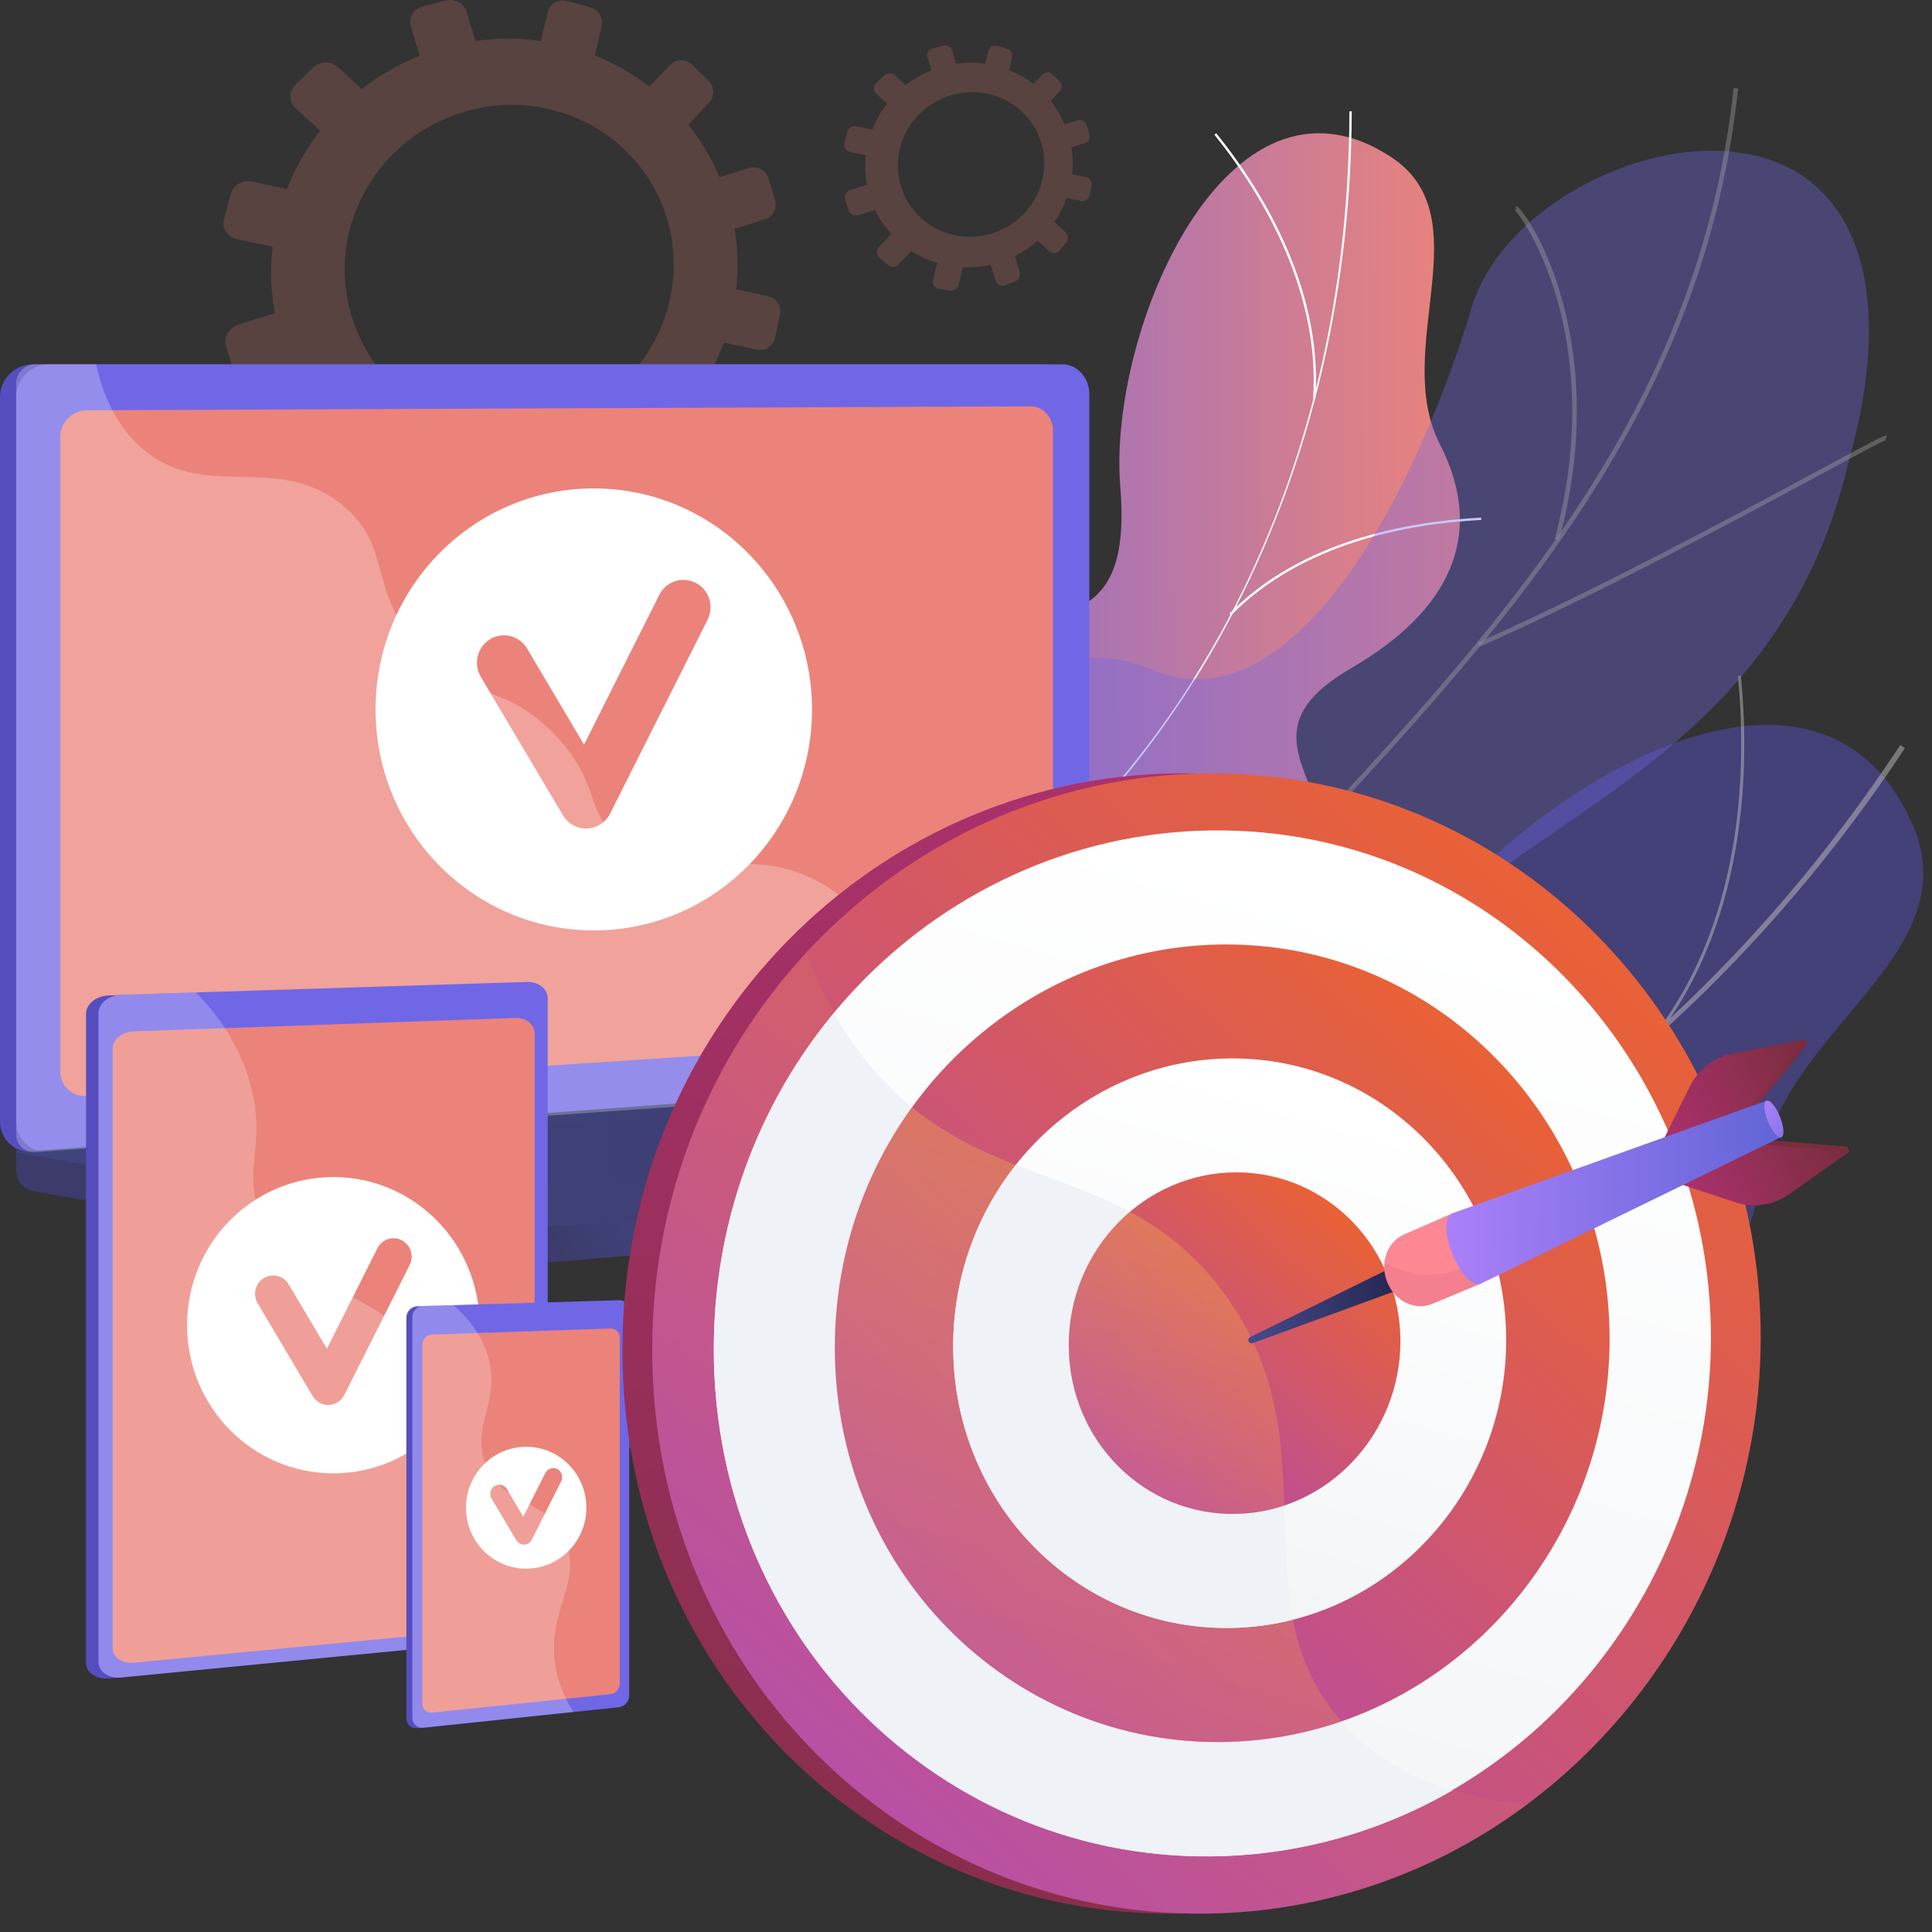
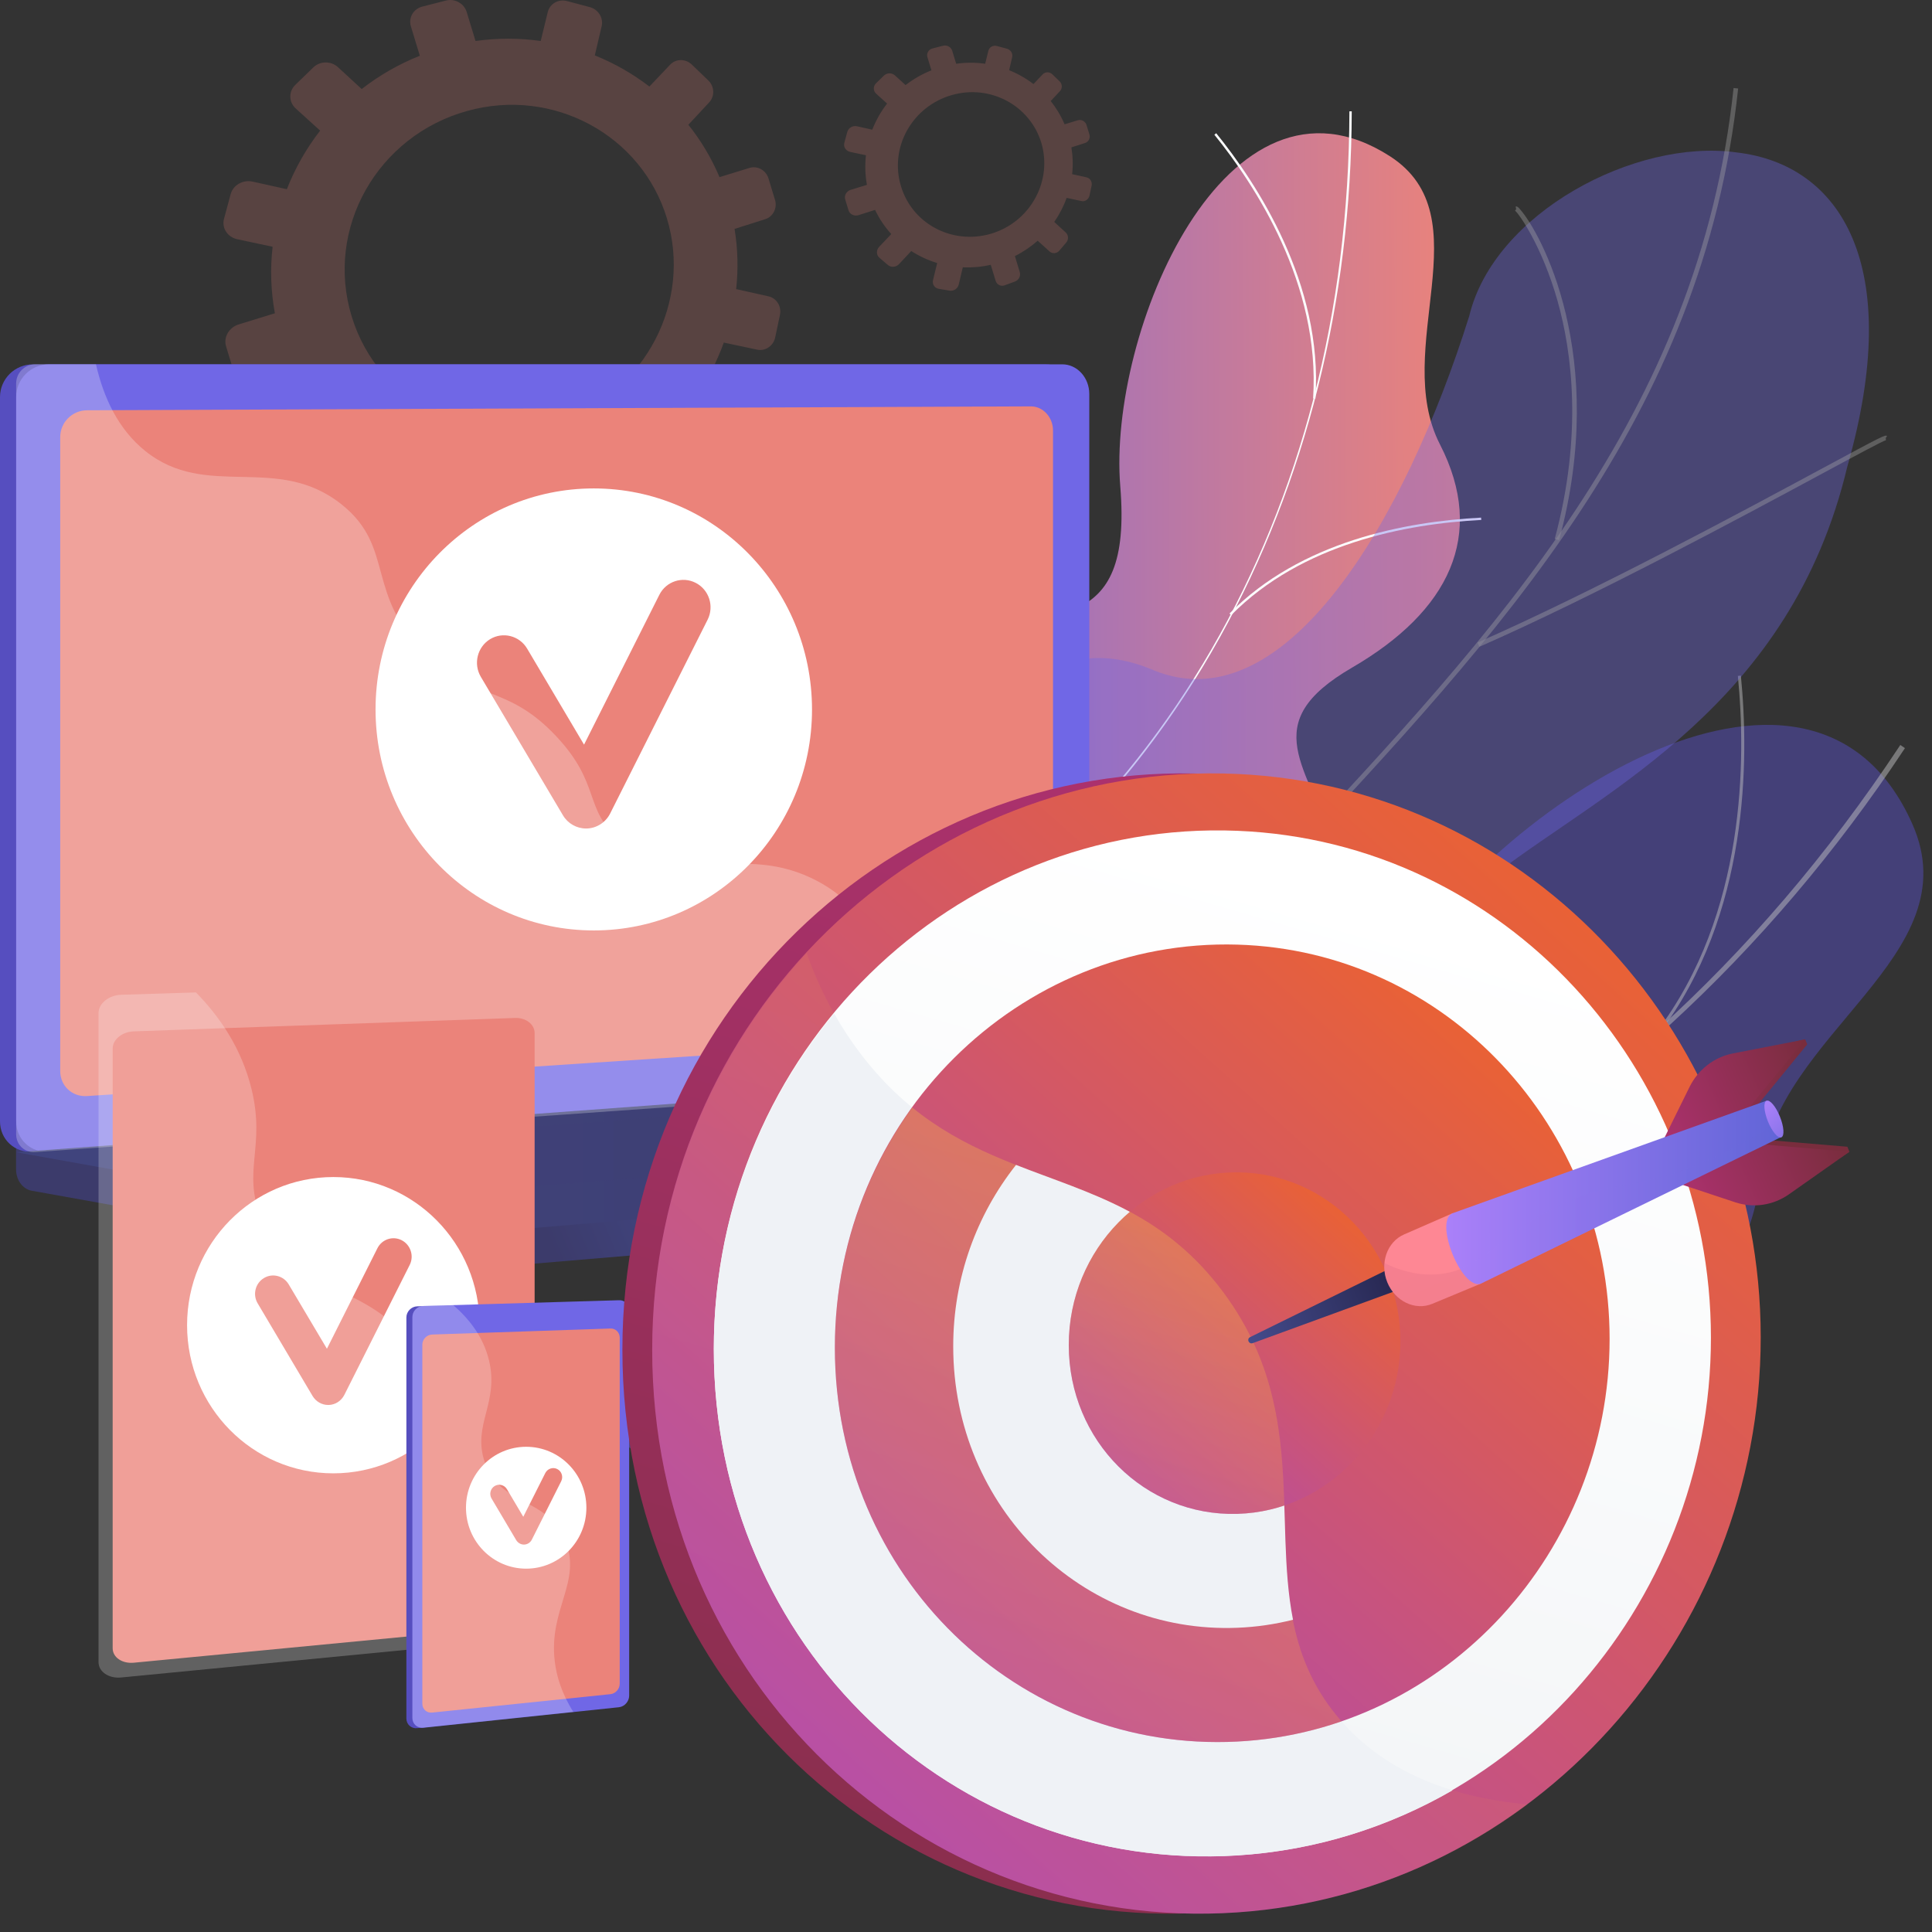
<svg xmlns="http://www.w3.org/2000/svg" width="47" height="47" viewBox="0 0 47 47" fill="none">
  <rect x="0" y="0" width="47" height="47" fill="#333333" stroke="none" />
  <g opacity="0.7">
    <path opacity="0.7" d="M17.622 36.8C17.355 36.576 16.974 35.855 16.952 35.626C16.805 34.102 16.344 31.267 17.296 29.957C17.459 29.733 18.635 30.183 18.918 30.063C19.737 30.167 20.015 30.255 20.843 29.971C23.288 29.134 22.252 23.959 26.565 25.136C29.723 25.998 31.363 28.328 33.697 24.064C36.03 19.801 44.037 14.437 46.523 20.048C47.95 23.269 43.212 25.131 42.843 28.507C42.494 31.715 40.178 33.058 36.656 32.861C33.134 32.663 33.795 34.672 33.064 37.467C32.186 40.823 27.597 38.576 25.566 37.357C23.933 36.377 19.108 34.983 17.622 36.8Z" fill="#564EBF" />
    <g opacity="0.7">
      <path opacity="0.7" d="M46.229 18.123L46.213 18.148C39.251 28.676 28.357 34.124 17.068 32.726L17.038 32.722L17.021 32.857L17.052 32.86C18.201 33.002 19.352 33.074 20.499 33.074C25.05 33.074 29.559 31.962 33.712 29.801C38.659 27.226 43.02 23.222 46.325 18.225L46.342 18.2L46.229 18.123Z" fill="#FCFDFE" />
      <path opacity="0.7" d="M32.789 38.908C30.839 36.481 26.704 33.761 23.574 32.843L23.596 32.772C26.738 33.693 30.889 36.424 32.848 38.861L32.789 38.908Z" fill="#FCFDFE" />
      <path opacity="0.7" d="M19.276 33.08L19.266 33.006C20.94 32.741 22.417 31.639 23.652 29.73C24.559 28.33 25.317 26.54 25.907 24.405L25.978 24.425C25.387 26.567 24.625 28.366 23.714 29.771C22.465 31.698 20.972 32.811 19.276 33.08Z" fill="#FCFDFE" />
      <path opacity="0.7" d="M34.384 29.382L34.368 29.311C37.499 28.648 40.604 29.945 42.658 31.149L42.62 31.214C40.579 30.013 37.492 28.723 34.384 29.382Z" fill="#FCFDFE" />
      <path opacity="0.7" d="M40.361 25.144L40.302 25.099C42.481 22.228 42.476 18.443 42.277 16.443L42.35 16.436C42.551 18.446 42.557 22.253 40.361 25.144Z" fill="#FCFDFE" />
    </g>
  </g>
  <path d="M22.301 26.857C22.034 26.826 21.482 26.523 21.37 26.385C20.628 25.466 19.128 23.835 19.187 22.588C19.198 22.374 20.146 22.165 20.277 21.968C20.849 21.688 21.066 21.625 21.48 21.091C22.7 19.514 19.836 16.619 23.113 15.548C25.513 14.763 27.56 15.568 27.253 11.831C26.947 8.094 29.829 1.241 33.812 3.8C36.097 5.269 33.835 8.479 35.03 10.811C36.167 13.026 35.244 14.874 32.892 16.241C30.54 17.609 31.818 18.621 32.533 20.733C33.392 23.267 29.483 23.767 27.656 23.844C26.188 23.905 22.487 25.054 22.301 26.857Z" fill="url(#paint0_linear_10675_42538)" />
  <path d="M20.25 24.54L20.225 24.488C28.099 20.595 32.811 12.453 32.827 2.709H32.884C32.875 7.328 31.766 11.754 29.674 15.509C27.477 19.455 24.216 22.579 20.25 24.54Z" fill="#FCFDFE" />
  <path d="M32.966 21.778C30.679 21.041 26.861 21.043 24.454 21.782L24.438 21.728C26.854 20.988 30.688 20.986 32.984 21.726L32.966 21.778Z" fill="#FCFDFE" />
  <path d="M21.787 23.757L21.749 23.714C22.715 22.832 23.199 21.495 23.185 19.742C23.176 18.455 22.903 16.98 22.378 15.355L22.432 15.337C22.959 16.968 23.231 18.45 23.242 19.742C23.255 21.513 22.765 22.864 21.787 23.757Z" fill="#FCFDFE" />
  <path d="M29.951 14.965L29.91 14.925C31.645 13.169 34.198 12.687 36.031 12.592L36.035 12.649C34.21 12.742 31.674 13.221 29.951 14.965Z" fill="#FCFDFE" />
  <path d="M32.001 9.697L31.944 9.693C32.128 6.919 30.519 4.483 29.542 3.277L29.587 3.241C30.569 4.453 32.189 6.903 32.001 9.697Z" fill="#FCFDFE" />
  <g opacity="0.6">
    <path opacity="0.6" d="M19.553 38.057C17.983 37.052 16.432 36.007 14.901 34.926C14.864 34.938 15.962 31.035 18.563 29.902C23.673 27.739 22.865 23.363 23.096 21.092C23.308 17.837 25.217 15.074 28.07 16.307C31.261 17.613 34.179 12.672 35.743 7.686C36.344 5.181 39.783 3.365 42.245 3.708C44.781 4 46.338 6.45 44.94 11.351C43.564 17.137 39.065 19.212 36.421 21.23C33.822 23.21 35.324 26.198 31.626 27.322C28.466 28.377 24.987 28.592 24.846 31.646C24.745 34.684 23.546 36.664 19.553 38.057Z" fill="#7067E6" />
    <g opacity="0.6">
      <path opacity="0.6" d="M17.12 37.219C17.134 37.187 22.212 30.223 28.366 23.988C29.294 22.95 30.262 21.914 31.198 20.914C36.408 15.344 41.33 10.082 42.173 2.141L42.284 2.153C41.438 10.132 36.503 15.407 31.28 20.991C30.345 21.991 29.378 23.025 28.448 24.065C22.262 30.334 17.247 37.225 17.222 37.27L17.12 37.219Z" fill="white" />
      <path opacity="0.6" d="M35.99 15.734L35.945 15.632C38.759 14.395 42.357 12.458 44.289 11.417C45.854 10.574 45.857 10.576 45.906 10.608L45.875 10.655L45.879 10.709C45.807 10.725 45.16 11.073 44.341 11.515C42.409 12.557 38.808 14.496 35.99 15.734Z" fill="white" />
      <path opacity="0.6" d="M37.822 13.112C38.508 10.564 38.238 8.558 37.892 7.325C37.513 5.983 36.945 5.187 36.857 5.126L36.883 5.09L36.872 5.022C36.904 5.017 36.931 5.037 36.965 5.076C37.476 5.639 39.137 8.659 37.929 13.141L37.822 13.112Z" fill="white" />
      <path opacity="0.6" d="M24.603 28.188L24.508 28.131C27.218 23.636 25.994 17.747 25.341 15.424C25.305 15.298 25.295 15.259 25.293 15.239L25.404 15.229L25.348 15.234L25.404 15.229C25.406 15.243 25.425 15.313 25.449 15.395C25.92 17.071 26.202 18.736 26.284 20.343C26.445 23.431 25.881 26.071 24.603 28.188Z" fill="white" />
-       <path opacity="0.6" d="M26.411 26.2L26.349 26.108C29.829 23.766 34.174 25.443 34.241 25.483L34.257 25.547L34.199 25.581L34.205 25.526L34.18 25.574C34.14 25.554 29.858 23.88 26.411 26.2ZM34.212 25.47L34.206 25.526L34.212 25.47Z" fill="white" />
+       <path opacity="0.6" d="M26.411 26.2L26.349 26.108C29.829 23.766 34.174 25.443 34.241 25.483L34.199 25.581L34.205 25.526L34.18 25.574C34.14 25.554 29.858 23.88 26.411 26.2ZM34.212 25.47L34.206 25.526L34.212 25.47Z" fill="white" />
      <path opacity="0.6" d="M17.968 36.088C18.439 35.14 18.835 33.341 18.054 30.15C18.009 29.969 18.009 29.969 18.025 29.944L18.118 30.003L18.072 29.973H18.127C18.129 29.986 18.143 30.05 18.161 30.122C18.95 33.344 18.545 35.17 18.066 36.135L17.968 36.088Z" fill="white" />
      <path opacity="0.6" d="M19.316 34.513L19.231 34.441C20.506 32.947 23.474 32.773 25.13 32.802C25.182 32.803 25.216 32.803 25.229 32.803L25.234 32.914C25.222 32.914 25.184 32.914 25.128 32.914C23.49 32.884 20.56 33.054 19.316 34.513Z" fill="white" />
    </g>
  </g>
  <path d="M16.372 11.422L16.922 11.358L16.845 10.962L16.372 11.422Z" fill="url(#paint1_linear_10675_42538)" />
  <path d="M14.049 13.139L13.556 13.198L13.776 12.477L14.049 13.139Z" fill="url(#paint2_linear_10675_42538)" />
  <path d="M11.362 13.409L10.783 13.46L11.049 12.824L11.362 13.409Z" fill="url(#paint3_linear_10675_42538)" />
  <path d="M7.627 12.166L8.161 12.093L8.1 11.743L7.627 12.166Z" fill="url(#paint4_linear_10675_42538)" />
  <path opacity="0.2" d="M18.232 4.085L17.504 4.309C17.307 3.843 17.051 3.417 16.746 3.035L17.253 2.49C17.391 2.341 17.383 2.103 17.232 1.958L16.83 1.571C16.68 1.425 16.443 1.425 16.302 1.574L15.798 2.105C15.393 1.795 14.947 1.538 14.47 1.348L14.636 0.64C14.685 0.438 14.556 0.228 14.348 0.173L13.794 0.026C13.584 -0.03 13.375 0.09 13.325 0.295L13.154 0.997C12.64 0.924 12.106 0.922 11.568 0.997L11.353 0.291C11.29 0.083 11.064 -0.042 10.849 0.013L10.274 0.16C10.057 0.216 9.931 0.431 9.996 0.642L10.213 1.356C9.697 1.562 9.222 1.836 8.799 2.166L8.223 1.635C8.055 1.479 7.784 1.481 7.621 1.641L7.184 2.065C7.019 2.225 7.022 2.483 7.194 2.639L7.788 3.178C7.451 3.612 7.178 4.092 6.978 4.603L6.146 4.418C5.909 4.366 5.669 4.503 5.61 4.727L5.45 5.322C5.389 5.546 5.535 5.77 5.773 5.82L6.632 6.003C6.571 6.533 6.587 7.078 6.687 7.621L5.807 7.892C5.571 7.965 5.433 8.204 5.499 8.424L5.678 9.012C5.746 9.232 5.992 9.351 6.228 9.275L7.13 8.989C7.363 9.478 7.662 9.921 8.015 10.309L7.356 11.005C7.187 11.182 7.193 11.449 7.367 11.6L7.829 11.999C8.003 12.15 8.277 12.127 8.444 11.947L9.109 11.234C9.548 11.517 10.025 11.738 10.527 11.89L10.301 12.822C10.245 13.05 10.385 13.265 10.611 13.302L11.208 13.403C11.432 13.44 11.654 13.288 11.708 13.062L11.928 12.129C12.434 12.15 12.946 12.105 13.457 11.989L13.726 12.872C13.79 13.082 14.013 13.19 14.224 13.111L14.782 12.905C14.99 12.828 15.106 12.596 15.043 12.388L14.776 11.514C15.235 11.283 15.653 10.998 16.022 10.67L16.669 11.259C16.823 11.401 17.065 11.379 17.207 11.214L17.583 10.777C17.723 10.614 17.714 10.367 17.562 10.227L16.931 9.646C17.214 9.238 17.442 8.797 17.608 8.334L18.419 8.506C18.617 8.549 18.815 8.415 18.858 8.209L18.974 7.661C19.017 7.454 18.893 7.254 18.696 7.209L17.909 7.033C17.961 6.553 17.951 6.06 17.87 5.569L18.616 5.332C18.807 5.272 18.915 5.06 18.854 4.863L18.693 4.334C18.63 4.139 18.426 4.026 18.232 4.085ZM13.656 10.231C11.523 10.967 9.209 9.843 8.555 7.696C7.901 5.549 9.188 3.304 11.362 2.7C13.461 2.115 15.61 3.291 16.223 5.309C16.838 7.324 15.716 9.519 13.656 10.231Z" fill="#EB837A" />
  <path opacity="0.2" d="M26.222 2.925L25.898 3.024C25.81 2.816 25.695 2.626 25.561 2.458L25.787 2.216C25.848 2.149 25.844 2.044 25.778 1.979L25.6 1.807C25.532 1.743 25.428 1.743 25.365 1.809L25.141 2.045C24.962 1.907 24.763 1.794 24.55 1.708L24.623 1.393C24.645 1.303 24.587 1.21 24.496 1.185L24.251 1.119C24.157 1.094 24.064 1.147 24.043 1.239L23.967 1.551C23.738 1.518 23.501 1.517 23.261 1.551L23.166 1.237C23.137 1.144 23.037 1.088 22.942 1.113L22.686 1.178C22.589 1.203 22.533 1.298 22.562 1.393L22.659 1.71C22.43 1.802 22.218 1.924 22.03 2.07L21.773 1.836C21.698 1.766 21.578 1.768 21.506 1.837L21.311 2.026C21.238 2.097 21.239 2.212 21.316 2.28L21.58 2.52C21.429 2.714 21.309 2.927 21.22 3.155L20.85 3.072C20.745 3.049 20.639 3.11 20.612 3.209L20.54 3.474C20.513 3.574 20.578 3.673 20.684 3.696L21.066 3.777C21.039 4.013 21.046 4.255 21.09 4.497L20.698 4.617C20.592 4.649 20.531 4.755 20.562 4.854L20.641 5.115C20.671 5.214 20.78 5.266 20.886 5.234L21.288 5.106C21.392 5.325 21.524 5.52 21.682 5.694L21.388 6.004C21.313 6.083 21.315 6.202 21.393 6.27L21.6 6.447C21.677 6.513 21.799 6.503 21.872 6.424L22.168 6.107C22.363 6.232 22.575 6.331 22.799 6.399L22.698 6.813C22.673 6.913 22.736 7.01 22.836 7.026L23.102 7.071C23.2 7.087 23.301 7.021 23.324 6.92L23.422 6.504C23.646 6.513 23.876 6.494 24.102 6.442L24.222 6.834C24.251 6.927 24.349 6.976 24.444 6.94L24.692 6.849C24.785 6.814 24.837 6.711 24.808 6.619L24.69 6.23C24.894 6.128 25.079 6.001 25.244 5.856L25.532 6.117C25.6 6.18 25.708 6.171 25.77 6.098L25.937 5.902C26 5.829 25.995 5.719 25.928 5.657L25.647 5.399C25.772 5.218 25.875 5.02 25.948 4.814L26.308 4.891C26.396 4.911 26.484 4.85 26.504 4.759L26.556 4.515C26.575 4.424 26.52 4.334 26.432 4.314L26.082 4.237C26.106 4.024 26.1 3.804 26.064 3.585L26.396 3.479C26.482 3.452 26.529 3.359 26.502 3.269L26.43 3.035C26.4 2.95 26.308 2.9 26.222 2.925ZM24.188 5.66C23.24 5.988 22.209 5.488 21.919 4.533C21.628 3.578 22.2 2.578 23.168 2.309C24.102 2.049 25.057 2.572 25.331 3.47C25.602 4.368 25.104 5.343 24.188 5.66Z" fill="#EB837A" />
  <path d="M37.343 27.82L0.391 27.497V28.449C0.391 28.707 0.552 28.927 0.771 28.967L11.22 30.841C11.344 30.863 11.47 30.87 11.595 30.859L36.941 28.721C37.167 28.701 37.343 28.481 37.343 28.216V27.82Z" fill="url(#paint5_linear_10675_42538)" />
  <path d="M25.449 26.277L0.799 28.019C0.358 28.05 0 27.72 0 27.279V9.66C0 9.221 0.358 8.864 0.799 8.864H25.449C25.812 8.864 26.106 9.187 26.106 9.585V25.512C26.105 25.908 25.811 26.252 25.449 26.277Z" fill="#564EBF" />
  <path d="M25.841 26.276L1.192 28.018C0.751 28.049 0.393 27.719 0.393 27.278V9.659C0.393 9.22 0.751 8.863 1.192 8.863H25.841C26.205 8.863 26.499 9.186 26.499 9.584V25.511C26.499 25.907 26.205 26.251 25.841 26.276Z" fill="#7067E6" />
  <path d="M25.074 25.152L2.115 26.664C1.757 26.688 1.465 26.417 1.465 26.057V10.633C1.465 10.275 1.757 9.983 2.115 9.981L25.074 9.886C25.374 9.884 25.617 10.149 25.617 10.475V24.526C25.616 24.852 25.374 25.132 25.074 25.152Z" fill="#EB837A" />
  <path d="M25.226 26.197L0.391 28.03L11.219 29.973C11.342 29.995 11.468 30.002 11.593 29.991L37.341 27.819L25.619 26.21C25.49 26.192 25.357 26.188 25.226 26.197Z" fill="url(#paint6_linear_10675_42538)" />
  <path opacity="0.3" d="M4.015 28.078L24.69 26.527L31.089 27.4L10.591 29.056L4.015 28.078Z" fill="url(#paint7_linear_10675_42538)" />
  <path opacity="0.25" d="M19.903 21.444C18.003 20.423 16.508 21.717 15.067 20.439C14.192 19.665 14.623 19.086 13.547 17.928C12.355 16.645 11.581 17.077 10.382 15.923C8.867 14.464 9.625 13.328 8.32 12.279C6.738 11.008 5.031 12.184 3.526 10.965C2.877 10.44 2.52 9.675 2.334 8.861H0.86C0.602 8.861 0.393 9.071 0.393 9.329V27.593C0.393 27.852 0.602 28.047 0.86 28.027L25.983 26.244C26.106 26.235 26.216 26.163 26.286 26.059C24.447 25.993 23.317 25.377 22.595 24.738C21.181 23.493 21.426 22.264 19.903 21.444Z" fill="white" />
  <path d="M14.445 11.882C11.512 11.882 9.136 14.289 9.136 17.259C9.136 20.228 11.512 22.635 14.445 22.635C17.377 22.635 19.754 20.228 19.754 17.259C19.752 14.289 17.375 11.882 14.445 11.882ZM17.214 15.076L14.843 19.791C14.735 20.006 14.518 20.146 14.28 20.155C14.273 20.155 14.264 20.155 14.257 20.155C14.027 20.155 13.812 20.033 13.694 19.832L11.697 16.465C11.511 16.149 11.611 15.741 11.921 15.55C12.231 15.361 12.636 15.463 12.823 15.778L14.208 18.115L16.04 14.47C16.205 14.142 16.601 14.013 16.924 14.179C17.25 14.346 17.379 14.748 17.214 15.076Z" fill="white" />
-   <path d="M13.025 24.3V39.412C13.025 39.638 12.777 39.704 12.498 39.731L2.795 40.815L2.647 40.83C2.342 40.858 2.093 40.69 2.093 40.453V24.662C2.093 24.426 2.342 24.225 2.647 24.216L2.847 24.209L12.584 24.241C12.865 24.234 13.025 24.074 13.025 24.3Z" fill="#564EBF" />
-   <path d="M13.324 24.284V39.392C13.324 39.618 13.095 39.826 12.815 39.853L2.951 40.808C2.647 40.837 2.397 40.669 2.397 40.434V24.646C2.397 24.41 2.647 24.209 2.951 24.2L12.815 23.888C13.095 23.879 13.324 24.056 13.324 24.284Z" fill="#7067E6" />
  <path d="M13.006 25.131V39.13C13.006 39.342 12.793 39.534 12.53 39.56L3.256 40.449C2.972 40.476 2.741 40.319 2.741 40.098V25.508C2.741 25.287 2.972 25.099 3.256 25.09L12.531 24.764C12.793 24.755 13.006 24.92 13.006 25.131Z" fill="#EB837A" />
  <g opacity="0.48">
    <path opacity="0.48" d="M10.135 32.976C9.237 31.175 7.14 31.605 6.353 29.641C5.884 28.469 6.468 27.913 6.117 26.485C5.878 25.517 5.359 24.747 4.767 24.143L2.951 24.2C2.647 24.209 2.397 24.411 2.397 24.646V40.434C2.397 40.67 2.647 40.839 2.951 40.808L10.89 40.038C10.302 39.22 10.051 38.453 9.96 37.787C9.676 35.72 10.933 34.577 10.135 32.976Z" fill="white" />
  </g>
  <path d="M8.109 28.634C6.142 28.634 4.551 30.247 4.551 32.238C4.551 34.229 6.144 35.842 8.109 35.842C10.075 35.842 11.667 34.229 11.667 32.238C11.668 30.247 10.075 28.634 8.109 28.634ZM9.966 30.774L8.376 33.935C8.302 34.08 8.159 34.173 7.999 34.179C7.994 34.179 7.989 34.179 7.983 34.179C7.829 34.179 7.686 34.096 7.605 33.962L6.268 31.706C6.142 31.494 6.211 31.22 6.418 31.093C6.626 30.965 6.897 31.034 7.023 31.245L7.953 32.811L9.181 30.367C9.292 30.146 9.557 30.06 9.774 30.172C9.991 30.286 10.077 30.555 9.966 30.774Z" fill="white" />
  <path d="M15.161 31.885V41.262C15.161 41.401 15.041 41.441 14.905 41.455L10.223 42.034L10.151 42.041C10.004 42.057 9.886 41.95 9.886 41.805V32.051C9.886 31.906 10.006 31.783 10.151 31.779L10.248 31.775L14.946 31.847C15.084 31.842 15.161 31.745 15.161 31.885Z" fill="#564EBF" />
  <path d="M15.306 31.875V41.25C15.306 41.39 15.194 41.517 15.058 41.532L10.297 42.032C10.15 42.048 10.032 41.94 10.032 41.795V32.044C10.032 31.898 10.152 31.775 10.297 31.771L15.058 31.631C15.194 31.622 15.306 31.735 15.306 31.875Z" fill="#7067E6" />
  <path d="M15.076 32.542V40.96C15.076 41.087 14.976 41.2 14.852 41.214L10.515 41.662C10.382 41.677 10.274 41.58 10.274 41.447V32.712C10.274 32.581 10.382 32.468 10.515 32.465L14.852 32.319C14.974 32.314 15.076 32.414 15.076 32.542Z" fill="#EB837A" />
  <path d="M12.8 35.196C11.992 35.196 11.336 35.859 11.336 36.678C11.336 37.498 11.992 38.161 12.8 38.161C13.609 38.161 14.265 37.498 14.265 36.678C14.265 35.861 13.611 35.196 12.8 35.196ZM13.652 36.035L12.938 37.455C12.902 37.526 12.831 37.573 12.752 37.575H12.745C12.669 37.575 12.598 37.533 12.558 37.467L11.958 36.454C11.897 36.35 11.929 36.214 12.033 36.151C12.083 36.121 12.141 36.112 12.198 36.126C12.255 36.141 12.302 36.177 12.332 36.227L12.73 36.899L13.266 35.834C13.293 35.782 13.338 35.743 13.394 35.725C13.449 35.707 13.508 35.712 13.559 35.739C13.664 35.793 13.707 35.926 13.652 36.035Z" fill="white" />
  <g opacity="0.48">
    <path opacity="0.48" d="M13.757 37.49C13.323 36.399 12.151 36.657 11.787 35.553C11.489 34.651 12.151 34.124 11.893 33.081C11.748 32.495 11.389 32.062 11.023 31.746L10.297 31.768C10.15 31.771 10.032 31.895 10.032 32.04V41.791C10.032 41.937 10.152 42.044 10.297 42.028L13.947 41.645C13.655 41.182 13.536 40.761 13.495 40.411C13.345 39.139 14.155 38.49 13.757 37.49Z" fill="white" />
  </g>
  <path d="M42.107 32.531C42.107 39.775 36.578 46.026 29.376 46.523C21.717 47.05 15.141 40.936 15.141 32.836C15.141 24.737 21.717 18.475 29.376 18.828C36.576 19.159 42.107 25.287 42.107 32.531Z" fill="url(#paint8_linear_10675_42538)" />
  <path d="M42.833 32.531C42.833 39.775 37.303 46.026 30.102 46.523C22.442 47.05 15.866 40.936 15.866 32.836C15.866 24.737 22.442 18.475 30.102 18.828C37.303 19.159 42.833 25.287 42.833 32.531Z" fill="url(#paint9_linear_10675_42538)" />
  <g opacity="0.3">
    <path opacity="0.3" d="M32.636 41.878C30.035 38.922 32.493 35.13 29.768 31.447C27.239 28.029 23.679 29.239 20.937 25.637C20.353 24.87 19.926 24.04 19.623 23.189C17.3 25.703 15.866 29.094 15.866 32.834C15.866 40.933 22.442 47.046 30.102 46.521C32.752 46.338 35.172 45.381 37.165 43.897C34.934 43.693 33.53 42.894 32.636 41.878Z" fill="url(#paint10_linear_10675_42538)" />
  </g>
  <path d="M41.622 32.543C41.622 39.097 36.603 44.727 30.102 45.135C23.23 45.569 17.365 40.063 17.365 32.817C17.365 25.572 23.23 19.933 30.102 20.211C36.603 20.474 41.622 25.991 41.622 32.543Z" fill="url(#paint11_linear_10675_42538)" />
  <path d="M30.102 45.138C32.007 45.017 33.782 44.451 35.338 43.553C34.121 43.182 33.257 42.582 32.636 41.878C30.036 38.922 32.493 35.13 29.769 31.447C27.24 28.029 23.68 29.239 20.938 25.637C20.695 25.319 20.482 24.991 20.292 24.656C18.469 26.857 17.365 29.705 17.365 32.818C17.365 40.066 23.23 45.569 30.102 45.138Z" fill="#EFF2F6" />
  <path d="M39.157 32.572C39.157 37.725 35.188 42.105 30.102 42.367C24.791 42.641 20.31 38.356 20.31 32.784C20.31 27.212 24.791 22.826 30.102 22.98C35.188 23.129 39.157 27.42 39.157 32.572Z" fill="url(#paint12_linear_10675_42538)" />
  <path opacity="0.3" d="M29.766 31.447C27.608 28.533 24.704 28.983 22.193 26.943C21.01 28.578 20.31 30.598 20.31 32.784C20.31 38.354 24.791 42.639 30.102 42.367C30.985 42.322 31.837 42.152 32.636 41.876C30.035 38.922 32.493 35.13 29.766 31.447Z" fill="url(#paint13_linear_10675_42538)" />
-   <path d="M36.641 32.601C36.641 36.321 33.758 39.452 30.102 39.597C26.332 39.748 23.189 36.685 23.189 32.751C23.189 28.817 26.332 25.684 30.102 25.749C33.757 25.814 36.641 28.88 36.641 32.601Z" fill="url(#paint14_linear_10675_42538)" />
  <path d="M24.717 28.339C23.762 29.545 23.189 31.081 23.189 32.753C23.189 36.687 26.332 39.75 30.102 39.599C30.568 39.581 31.02 39.513 31.455 39.404C30.973 36.936 31.783 34.174 29.767 31.448C28.308 29.473 26.506 29.043 24.717 28.339Z" fill="#EFF2F6" />
  <path d="M34.068 32.629C34.068 34.886 32.307 36.766 30.101 36.828C27.853 36.893 26 35.054 26 32.721C26 30.387 27.853 28.507 30.101 28.52C32.307 28.532 34.068 30.373 34.068 32.629Z" fill="url(#paint15_linear_10675_42538)" />
  <path opacity="0.3" d="M31.245 36.624C31.191 34.941 31.058 33.19 29.766 31.445C29.07 30.506 28.298 29.916 27.488 29.479C26.581 30.249 26 31.416 26 32.719C26 35.052 27.853 36.891 30.101 36.827C30.499 36.818 30.884 36.746 31.245 36.624Z" fill="url(#paint16_linear_10675_42538)" />
  <path d="M42.742 26.901C42.751 26.892 40.704 27.605 40.704 27.605L41.33 26.34C41.539 25.915 43.443 25.376 43.914 25.284L43.965 25.406L42.742 26.901Z" fill="url(#paint17_linear_10675_42538)" />
  <path d="M34.108 31.347L30.474 32.675C30.38 32.709 30.32 32.573 30.412 32.528L33.891 30.819C33.914 30.808 33.941 30.819 33.95 30.842L34.133 31.29C34.142 31.313 34.131 31.338 34.108 31.347Z" fill="url(#paint18_linear_10675_42538)" />
  <path d="M43.114 27.743C43.127 27.743 41.123 28.72 41.123 28.72L42.441 29.155C42.883 29.302 44.597 28.297 44.991 28.019L44.941 27.897L43.114 27.743Z" fill="url(#paint19_linear_10675_42538)" />
  <path d="M42.883 27.84C42.895 27.84 40.9 28.813 40.9 28.813L42.212 29.248C42.653 29.395 43.136 29.324 43.519 29.055L44.991 28.019L42.883 27.84Z" fill="url(#paint20_linear_10675_42538)" />
  <path d="M42.552 26.944C42.561 26.935 40.481 27.7 40.481 27.7L41.103 26.44C41.313 26.017 41.702 25.715 42.157 25.627L43.912 25.286L42.552 26.944Z" fill="url(#paint21_linear_10675_42538)" />
  <path d="M36.035 31.223L34.844 31.718C34.427 31.892 33.937 31.657 33.749 31.195C33.561 30.732 33.742 30.211 34.158 30.03L35.339 29.514L36.035 31.223Z" fill="#FE8794" />
  <g opacity="0.3">
    <path opacity="0.3" d="M34.923 31.003C34.462 31.028 34.043 30.905 33.679 30.727C33.665 30.88 33.686 31.043 33.749 31.197C33.937 31.659 34.426 31.894 34.844 31.72L36.034 31.226L35.83 30.724C35.561 30.88 35.283 30.983 34.923 31.003Z" fill="url(#paint22_linear_10675_42538)" />
  </g>
  <path d="M43.334 27.659L36.033 31.224C35.567 31.414 34.872 29.702 35.338 29.514L42.973 26.777L43.334 27.659Z" fill="url(#paint23_linear_10675_42538)" />
  <g opacity="0.3">
    <path opacity="0.3" d="M40.971 28.454C39.473 28.999 39.109 28.721 37.835 29.372C36.661 29.972 36.195 30.605 35.523 30.872C35.682 31.123 35.872 31.288 36.035 31.221L43.336 27.657L43.196 27.314C42.346 27.886 41.581 28.234 40.971 28.454Z" fill="url(#paint24_linear_10675_42538)" />
  </g>
  <path d="M43.299 27.161C43.399 27.407 43.416 27.634 43.335 27.668C43.256 27.702 43.109 27.53 43.01 27.285C42.91 27.039 42.894 26.813 42.973 26.779C43.053 26.743 43.2 26.914 43.299 27.161Z" fill="url(#paint25_linear_10675_42538)" />
  <defs>
    <linearGradient id="paint0_linear_10675_42538" x1="18.363" y1="15.976" x2="35.493" y2="15.904" gradientUnits="userSpaceOnUse">
      <stop stop-color="#7067E6" />
      <stop offset="1" stop-color="#EB837A" />
    </linearGradient>
    <linearGradient id="paint1_linear_10675_42538" x1="-1.077" y1="20.033" x2="22.119" y2="8.572" gradientUnits="userSpaceOnUse">
      <stop stop-color="#311944" />
      <stop offset="1" stop-color="#A03976" />
    </linearGradient>
    <linearGradient id="paint2_linear_10675_42538" x1="-1.006" y1="20.178" x2="22.19" y2="8.717" gradientUnits="userSpaceOnUse">
      <stop stop-color="#311944" />
      <stop offset="1" stop-color="#A03976" />
    </linearGradient>
    <linearGradient id="paint3_linear_10675_42538" x1="-1.415" y1="19.351" x2="21.781" y2="7.889" gradientUnits="userSpaceOnUse">
      <stop stop-color="#311944" />
      <stop offset="1" stop-color="#A03976" />
    </linearGradient>
    <linearGradient id="paint4_linear_10675_42538" x1="-2.493" y1="17.167" x2="20.702" y2="5.705" gradientUnits="userSpaceOnUse">
      <stop stop-color="#311944" />
      <stop offset="1" stop-color="#A03976" />
    </linearGradient>
    <linearGradient id="paint5_linear_10675_42538" x1="16" y1="29.24" x2="13.404" y2="30.331" gradientUnits="userSpaceOnUse">
      <stop stop-color="#40447E" />
      <stop offset="0.996" stop-color="#3C3B6B" />
    </linearGradient>
    <linearGradient id="paint6_linear_10675_42538" x1="0.391" y1="28.094" x2="37.343" y2="28.094" gradientUnits="userSpaceOnUse">
      <stop stop-color="#40447E" />
      <stop offset="0.996" stop-color="#3C3B6B" />
    </linearGradient>
    <linearGradient id="paint7_linear_10675_42538" x1="4.015" y1="27.792" x2="31.089" y2="27.792" gradientUnits="userSpaceOnUse">
      <stop stop-color="#40447E" />
      <stop offset="0.996" stop-color="#3C3B6B" />
    </linearGradient>
    <linearGradient id="paint8_linear_10675_42538" x1="32.133" y1="20.502" x2="20.834" y2="59.621" gradientUnits="userSpaceOnUse">
      <stop stop-color="#AB316D" />
      <stop offset="1" stop-color="#792D3D" />
    </linearGradient>
    <linearGradient id="paint9_linear_10675_42538" x1="39.642" y1="17.209" x2="15.727" y2="43.919" gradientUnits="userSpaceOnUse">
      <stop stop-color="#F26522" />
      <stop offset="1" stop-color="#AB47BC" />
    </linearGradient>
    <linearGradient id="paint10_linear_10675_42538" x1="31.659" y1="19.543" x2="20.109" y2="59.528" gradientUnits="userSpaceOnUse">
      <stop stop-color="#FFC444" />
      <stop offset="0.996" stop-color="#F36F56" />
    </linearGradient>
    <linearGradient id="paint11_linear_10675_42538" x1="32.652" y1="21.722" x2="22.486" y2="56.917" gradientUnits="userSpaceOnUse">
      <stop stop-color="white" />
      <stop offset="0.996" stop-color="#EBEFF2" />
    </linearGradient>
    <linearGradient id="paint12_linear_10675_42538" x1="36.927" y1="21.854" x2="20.198" y2="40.524" gradientUnits="userSpaceOnUse">
      <stop stop-color="#F26522" />
      <stop offset="1" stop-color="#AB47BC" />
    </linearGradient>
    <linearGradient id="paint13_linear_10675_42538" x1="28.565" y1="29.377" x2="23.222" y2="47.873" gradientUnits="userSpaceOnUse">
      <stop stop-color="#FFC444" />
      <stop offset="0.996" stop-color="#F36F56" />
    </linearGradient>
    <linearGradient id="paint14_linear_10675_42538" x1="31.669" y1="26.594" x2="26.027" y2="46.127" gradientUnits="userSpaceOnUse">
      <stop stop-color="white" />
      <stop offset="0.996" stop-color="#EBEFF2" />
    </linearGradient>
    <linearGradient id="paint15_linear_10675_42538" x1="33.113" y1="28.039" x2="25.948" y2="36.031" gradientUnits="userSpaceOnUse">
      <stop stop-color="#F26522" />
      <stop offset="1" stop-color="#AB47BC" />
    </linearGradient>
    <linearGradient id="paint16_linear_10675_42538" x1="29.759" y1="30.431" x2="27.106" y2="39.618" gradientUnits="userSpaceOnUse">
      <stop stop-color="#FFC444" />
      <stop offset="0.996" stop-color="#F36F56" />
    </linearGradient>
    <linearGradient id="paint17_linear_10675_42538" x1="41.042" y1="26.15" x2="43.526" y2="26.73" gradientUnits="userSpaceOnUse">
      <stop stop-color="#AB316D" />
      <stop offset="1" stop-color="#792D3D" />
    </linearGradient>
    <linearGradient id="paint18_linear_10675_42538" x1="30.348" y1="32.567" x2="34.042" y2="31.065" gradientUnits="userSpaceOnUse">
      <stop stop-color="#444B8C" />
      <stop offset="0.996" stop-color="#26264F" />
    </linearGradient>
    <linearGradient id="paint19_linear_10675_42538" x1="40.593" y1="27.804" x2="43.077" y2="28.384" gradientUnits="userSpaceOnUse">
      <stop stop-color="#AB316D" />
      <stop offset="1" stop-color="#792D3D" />
    </linearGradient>
    <linearGradient id="paint20_linear_10675_42538" x1="41.156" y1="29.381" x2="44.855" y2="27.719" gradientUnits="userSpaceOnUse">
      <stop stop-color="#AB316D" />
      <stop offset="1" stop-color="#792D3D" />
    </linearGradient>
    <linearGradient id="paint21_linear_10675_42538" x1="40.26" y1="27.206" x2="44.016" y2="25.517" gradientUnits="userSpaceOnUse">
      <stop stop-color="#AB316D" />
      <stop offset="1" stop-color="#792D3D" />
    </linearGradient>
    <linearGradient id="paint22_linear_10675_42538" x1="34.164" y1="29.646" x2="35.685" y2="32.842" gradientUnits="userSpaceOnUse">
      <stop stop-color="#AB316D" />
      <stop offset="1" stop-color="#792D3D" />
    </linearGradient>
    <linearGradient id="paint23_linear_10675_42538" x1="35.185" y1="29.008" x2="43.334" y2="29.008" gradientUnits="userSpaceOnUse">
      <stop stop-color="#AA80F9" />
      <stop offset="0.996" stop-color="#6165D7" />
    </linearGradient>
    <linearGradient id="paint24_linear_10675_42538" x1="35.523" y1="29.277" x2="43.334" y2="29.277" gradientUnits="userSpaceOnUse">
      <stop stop-color="#AA80F9" />
      <stop offset="0.996" stop-color="#6165D7" />
    </linearGradient>
    <linearGradient id="paint25_linear_10675_42538" x1="42.875" y1="26.945" x2="44.247" y2="28.299" gradientUnits="userSpaceOnUse">
      <stop stop-color="#AA80F9" />
      <stop offset="0.996" stop-color="#6165D7" />
    </linearGradient>
  </defs>
</svg>